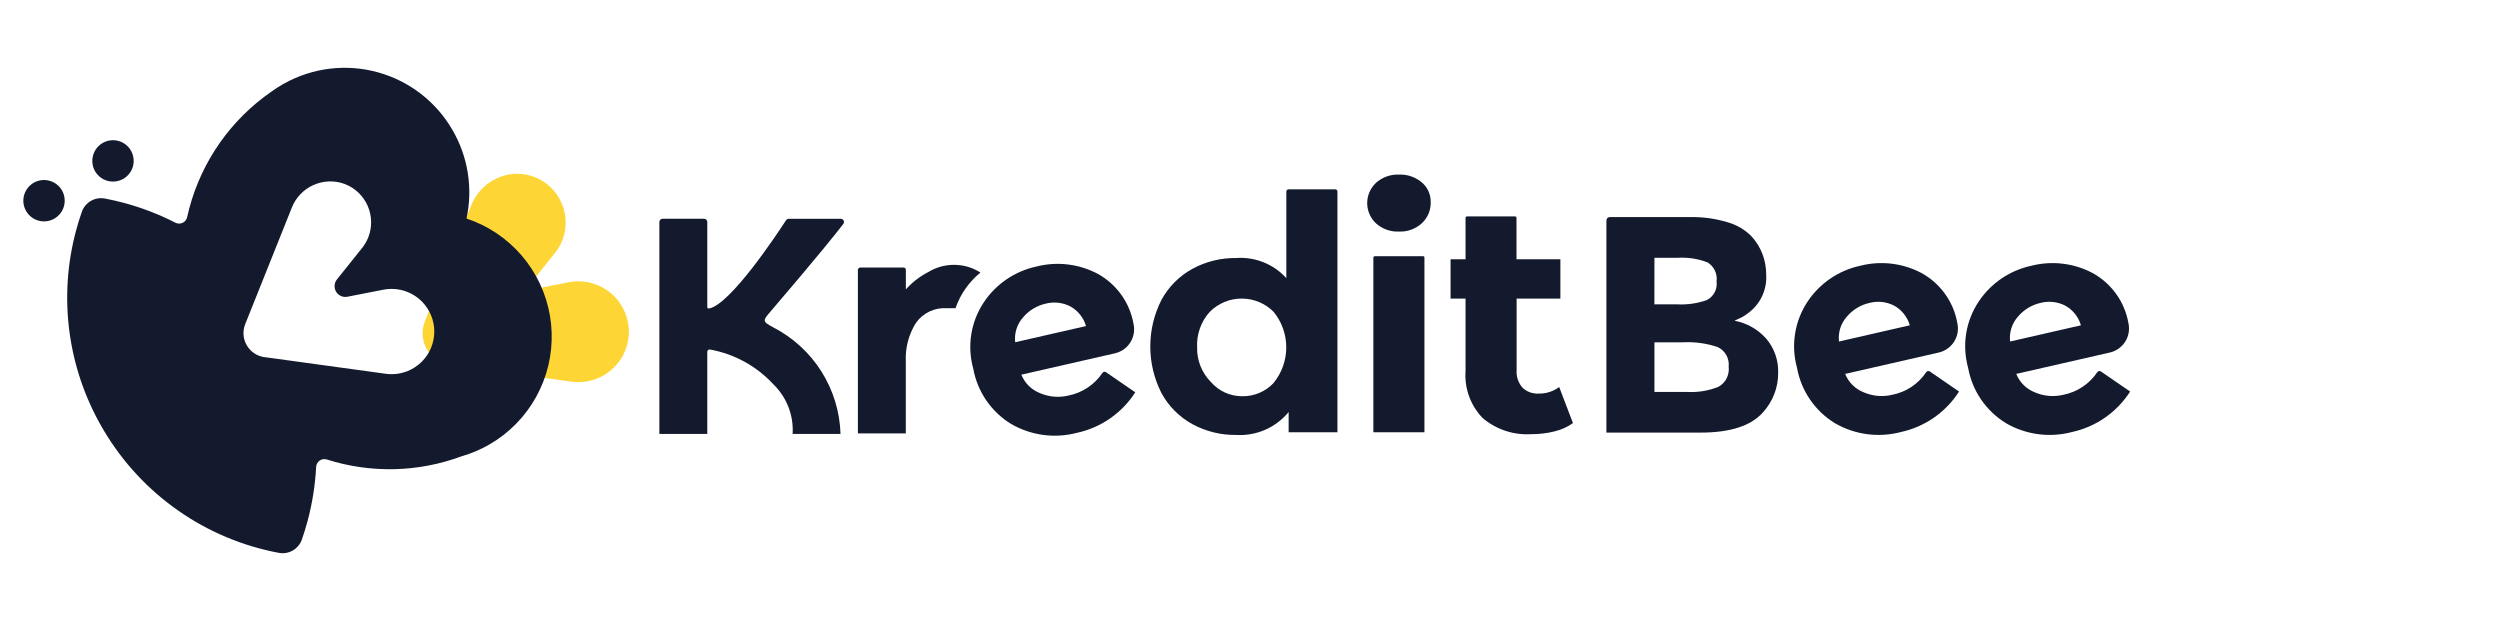
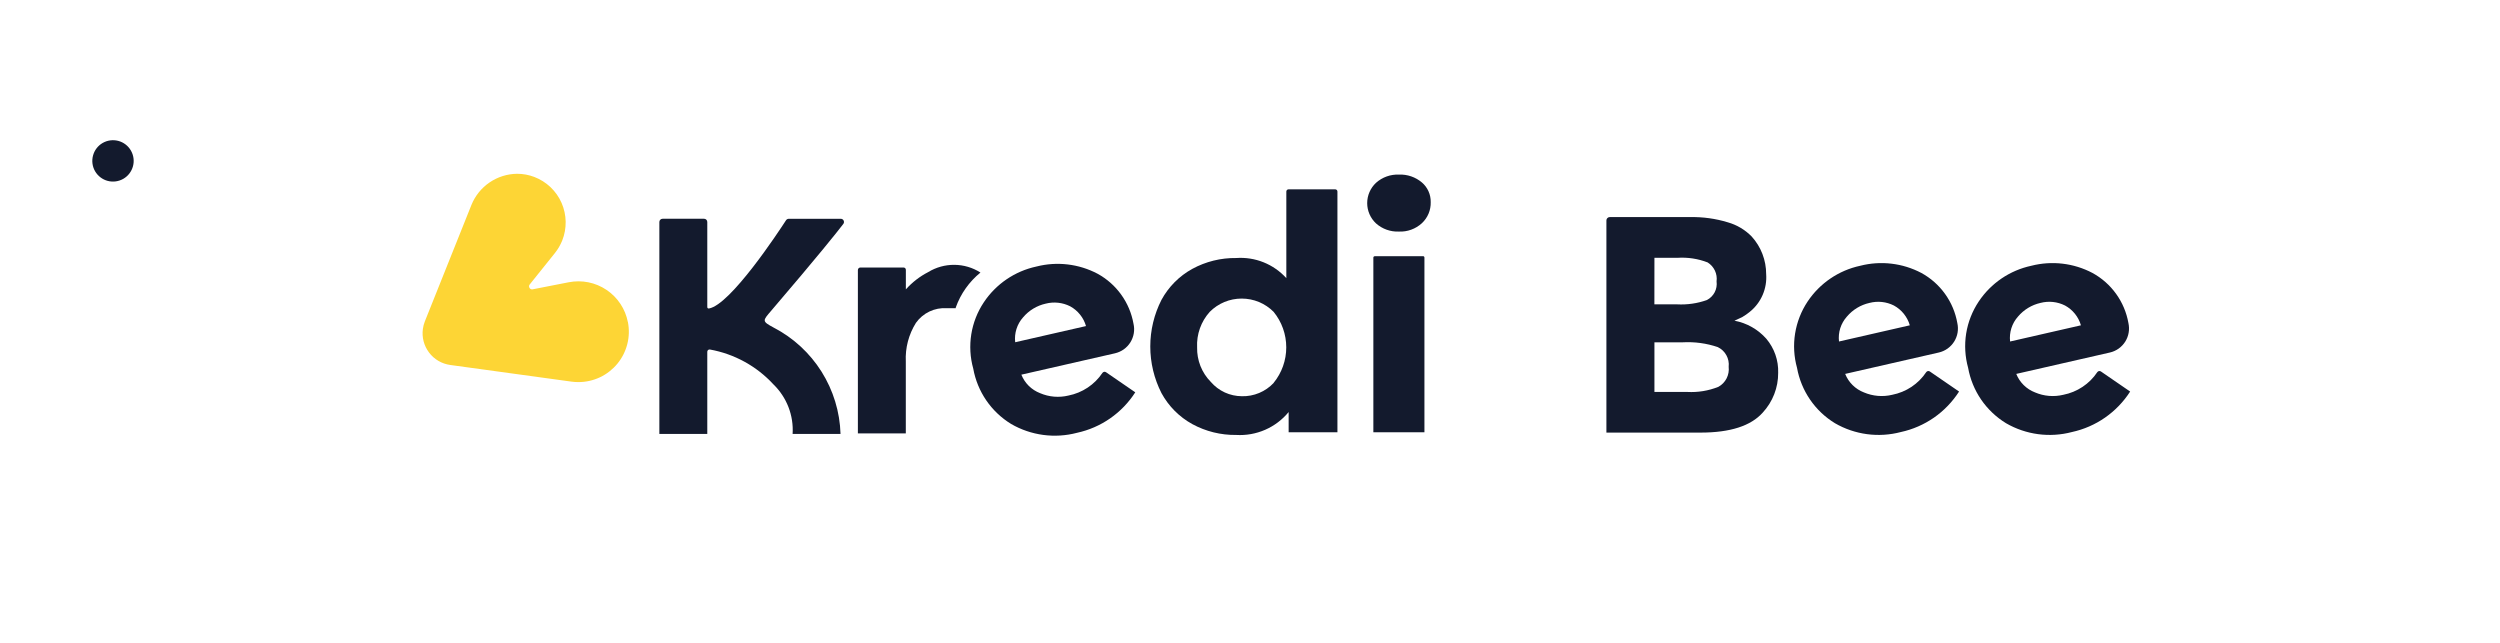
<svg xmlns="http://www.w3.org/2000/svg" width="105" height="27" viewBox="0 0 105 27" fill="none">
  <g clip-path="url(#clip0_1398_3505)">
    <path d="M26.37 13.526C26.317 13.253 26.211 12.993 26.057 12.762C25.904 12.53 25.706 12.331 25.475 12.176C25.244 12.02 24.985 11.912 24.713 11.857C24.44 11.802 24.159 11.802 23.887 11.855L22.374 12.151C22.364 12.153 22.354 12.154 22.344 12.154C22.321 12.153 22.298 12.146 22.278 12.133C22.259 12.12 22.243 12.101 22.233 12.079C22.222 12.058 22.218 12.034 22.221 12.01C22.224 11.986 22.234 11.963 22.25 11.945L23.31 10.623C23.435 10.466 23.536 10.291 23.612 10.105C23.713 9.853 23.762 9.583 23.758 9.311C23.753 9.039 23.695 8.771 23.586 8.522C23.477 8.273 23.319 8.049 23.122 7.861C22.925 7.674 22.693 7.528 22.439 7.431C22.21 7.344 21.967 7.299 21.722 7.299C21.308 7.302 20.904 7.429 20.561 7.663C20.219 7.896 19.954 8.226 19.799 8.61L17.844 13.498C17.804 13.599 17.776 13.705 17.761 13.813C17.712 14.166 17.806 14.525 18.022 14.809C18.237 15.094 18.557 15.28 18.91 15.329L24.007 16.029C24.103 16.042 24.199 16.048 24.295 16.048C24.607 16.048 24.916 15.979 25.198 15.846C25.481 15.712 25.73 15.518 25.929 15.277C26.128 15.036 26.27 14.753 26.347 14.45C26.424 14.148 26.432 13.832 26.372 13.525L26.37 13.526Z" fill="#FDD535" />
    <path d="M86.66 16.581C86.263 16.677 85.846 16.642 85.471 16.481C85.293 16.413 85.131 16.308 84.996 16.175C84.86 16.041 84.754 15.881 84.683 15.704L88.614 14.806C88.746 14.776 88.872 14.72 88.983 14.641C89.094 14.562 89.188 14.462 89.261 14.347C89.333 14.232 89.382 14.104 89.404 13.969C89.427 13.835 89.423 13.698 89.393 13.565C89.315 13.125 89.139 12.707 88.878 12.344C88.617 11.98 88.278 11.68 87.885 11.465C87.096 11.049 86.18 10.941 85.316 11.162C84.412 11.356 83.619 11.894 83.106 12.664C82.836 13.069 82.656 13.527 82.579 14.007C82.503 14.488 82.531 14.979 82.661 15.448C82.747 15.927 82.933 16.381 83.207 16.782C83.482 17.183 83.838 17.521 84.253 17.775C85.091 18.26 86.087 18.393 87.023 18.145C87.522 18.036 87.995 17.83 88.414 17.538C88.833 17.246 89.191 16.875 89.466 16.445L88.239 15.602C88.227 15.594 88.213 15.588 88.199 15.585C88.185 15.582 88.171 15.582 88.156 15.585C88.142 15.587 88.129 15.593 88.117 15.601C88.105 15.609 88.094 15.619 88.086 15.631C87.923 15.876 87.713 16.085 87.468 16.248C87.223 16.411 86.949 16.524 86.66 16.581ZM84.756 13.296C85.001 13.006 85.335 12.804 85.705 12.721C86.05 12.633 86.414 12.672 86.732 12.832C86.892 12.919 87.034 13.038 87.149 13.181C87.263 13.323 87.348 13.487 87.399 13.663L84.424 14.343C84.403 14.155 84.421 13.965 84.478 13.784C84.535 13.604 84.629 13.438 84.755 13.297L84.756 13.296Z" fill="#131A2D" />
    <path d="M79.474 16.581C79.077 16.677 78.66 16.641 78.284 16.481C78.107 16.413 77.945 16.308 77.809 16.174C77.674 16.041 77.568 15.881 77.497 15.704L81.428 14.806C81.56 14.776 81.686 14.72 81.797 14.641C81.908 14.562 82.002 14.462 82.075 14.347C82.147 14.232 82.196 14.103 82.219 13.969C82.241 13.835 82.237 13.698 82.207 13.565C82.129 13.124 81.953 12.707 81.692 12.344C81.431 11.98 81.092 11.68 80.699 11.465C79.91 11.049 78.994 10.941 78.13 11.162C77.226 11.356 76.433 11.895 75.92 12.664C75.65 13.069 75.471 13.527 75.394 14.008C75.317 14.488 75.345 14.98 75.475 15.449C75.561 15.927 75.748 16.382 76.022 16.783C76.297 17.184 76.653 17.522 77.068 17.775C77.906 18.26 78.902 18.393 79.838 18.145C80.337 18.037 80.809 17.83 81.229 17.539C81.648 17.247 82.005 16.875 82.281 16.445L81.053 15.602C81.041 15.594 81.028 15.588 81.014 15.585C80.999 15.582 80.985 15.582 80.971 15.585C80.957 15.588 80.943 15.593 80.931 15.601C80.919 15.609 80.908 15.62 80.9 15.632C80.737 15.876 80.527 16.086 80.282 16.249C80.037 16.412 79.762 16.524 79.474 16.581ZM77.57 13.297C77.815 13.007 78.148 12.805 78.519 12.722C78.863 12.633 79.228 12.672 79.545 12.832C79.706 12.92 79.847 13.038 79.962 13.181C80.076 13.324 80.162 13.488 80.212 13.663L77.238 14.343C77.216 14.155 77.234 13.964 77.291 13.784C77.349 13.603 77.444 13.437 77.57 13.296L77.57 13.297Z" fill="#131A2D" />
    <path d="M74.185 14.227C73.836 13.833 73.365 13.566 72.847 13.469C73.002 13.4 73.11 13.351 73.17 13.32C73.284 13.254 73.392 13.178 73.494 13.094C73.727 12.906 73.912 12.664 74.031 12.388C74.15 12.113 74.201 11.813 74.179 11.514C74.18 10.93 73.963 10.366 73.571 9.934C73.295 9.651 72.95 9.446 72.57 9.338C72.057 9.181 71.522 9.107 70.986 9.118H67.608C67.59 9.118 67.572 9.121 67.555 9.128C67.538 9.135 67.522 9.146 67.51 9.159C67.497 9.171 67.486 9.187 67.479 9.204C67.472 9.221 67.469 9.239 67.469 9.257V18.169H71.425C72.666 18.169 73.537 17.889 74.036 17.328C74.456 16.873 74.688 16.276 74.683 15.657C74.7 15.135 74.522 14.626 74.185 14.227ZM69.486 10.828H70.456C70.887 10.8 71.318 10.866 71.721 11.022C71.853 11.105 71.959 11.224 72.026 11.365C72.092 11.506 72.117 11.664 72.096 11.819C72.117 11.975 72.09 12.135 72.017 12.275C71.944 12.415 71.829 12.53 71.689 12.602C71.289 12.744 70.865 12.805 70.441 12.783H69.484L69.486 10.828ZM72.169 16.248C71.757 16.413 71.313 16.486 70.87 16.462H69.486V14.377H70.676C71.174 14.35 71.672 14.418 72.144 14.577C72.298 14.65 72.425 14.769 72.507 14.918C72.59 15.066 72.624 15.238 72.604 15.406C72.624 15.574 72.593 15.744 72.516 15.894C72.439 16.044 72.318 16.167 72.171 16.248L72.169 16.248Z" fill="#131A2D" />
-     <path d="M66.064 17.769C65.831 17.935 65.567 18.054 65.287 18.119C64.97 18.198 64.644 18.236 64.317 18.235C63.575 18.282 62.843 18.041 62.275 17.561C62.022 17.3 61.827 16.989 61.702 16.647C61.578 16.306 61.527 15.942 61.553 15.58V12.54H60.924V10.889H61.553V9.148C61.553 9.133 61.559 9.118 61.57 9.107C61.581 9.096 61.595 9.09 61.61 9.09H63.636C63.651 9.09 63.665 9.096 63.676 9.107C63.687 9.118 63.693 9.133 63.693 9.148V10.889H65.536V12.54H63.698V15.553C63.681 15.816 63.767 16.075 63.938 16.275C64.028 16.363 64.135 16.431 64.252 16.475C64.369 16.518 64.494 16.537 64.619 16.53C64.931 16.538 65.236 16.442 65.486 16.255L66.064 17.769Z" fill="#131A2D" />
    <path d="M57.793 9.383C57.676 9.274 57.583 9.142 57.519 8.996C57.455 8.849 57.422 8.691 57.422 8.531C57.422 8.371 57.455 8.212 57.519 8.066C57.583 7.919 57.676 7.787 57.793 7.678C58.057 7.442 58.403 7.318 58.756 7.333C59.107 7.318 59.451 7.436 59.719 7.663C59.838 7.764 59.933 7.891 59.997 8.034C60.061 8.176 60.093 8.332 60.09 8.488C60.095 8.654 60.064 8.819 60 8.972C59.936 9.125 59.84 9.262 59.719 9.375C59.457 9.615 59.111 9.741 58.756 9.726C58.403 9.741 58.057 9.618 57.793 9.383ZM57.744 10.759H59.769C59.784 10.759 59.799 10.765 59.809 10.775C59.82 10.786 59.826 10.801 59.826 10.816V18.156H57.681V10.819C57.681 10.812 57.682 10.804 57.685 10.797C57.688 10.79 57.693 10.784 57.698 10.778C57.703 10.773 57.709 10.769 57.717 10.766C57.723 10.763 57.731 10.762 57.739 10.762L57.744 10.759Z" fill="#131A2D" />
    <path d="M56.172 8.045V18.156H54.123V17.305C53.858 17.628 53.52 17.884 53.137 18.051C52.754 18.218 52.337 18.293 51.92 18.268C51.277 18.277 50.642 18.12 50.076 17.812C49.529 17.511 49.08 17.059 48.782 16.511C48.473 15.904 48.312 15.233 48.312 14.552C48.312 13.872 48.473 13.201 48.782 12.594C49.08 12.046 49.529 11.594 50.076 11.293C50.642 10.985 51.277 10.828 51.92 10.837C52.312 10.809 52.706 10.87 53.071 11.017C53.435 11.163 53.762 11.391 54.026 11.682V8.044C54.026 8.02 54.036 7.996 54.053 7.979C54.07 7.961 54.094 7.952 54.118 7.952H56.079C56.091 7.952 56.103 7.954 56.114 7.959C56.126 7.963 56.136 7.97 56.145 7.979C56.153 7.987 56.16 7.998 56.165 8.009C56.169 8.02 56.172 8.033 56.172 8.045ZM53.492 16.081C53.836 15.66 54.023 15.133 54.023 14.589C54.023 14.045 53.836 13.518 53.492 13.097C53.316 12.92 53.107 12.78 52.877 12.684C52.647 12.589 52.4 12.54 52.151 12.54C51.902 12.54 51.655 12.589 51.425 12.684C51.195 12.78 50.986 12.92 50.81 13.097C50.442 13.505 50.251 14.043 50.279 14.592C50.273 14.859 50.321 15.126 50.419 15.374C50.518 15.623 50.666 15.85 50.854 16.04C51.016 16.228 51.216 16.379 51.441 16.483C51.666 16.586 51.91 16.64 52.158 16.641C52.407 16.648 52.655 16.601 52.885 16.505C53.115 16.409 53.322 16.266 53.493 16.084L53.492 16.081Z" fill="#131A2D" />
    <path d="M44.874 16.613C44.477 16.709 44.059 16.674 43.684 16.513C43.507 16.445 43.345 16.34 43.209 16.207C43.074 16.073 42.968 15.913 42.897 15.736L46.828 14.839C46.96 14.808 47.086 14.752 47.197 14.674C47.308 14.595 47.402 14.495 47.475 14.38C47.547 14.265 47.596 14.136 47.619 14.002C47.642 13.868 47.638 13.73 47.607 13.598C47.529 13.157 47.353 12.74 47.092 12.377C46.831 12.013 46.492 11.713 46.1 11.498C45.311 11.081 44.395 10.973 43.531 11.194C42.627 11.388 41.834 11.926 41.321 12.696C41.051 13.1 40.871 13.559 40.794 14.039C40.718 14.52 40.745 15.011 40.876 15.48C40.962 15.959 41.148 16.413 41.422 16.814C41.697 17.215 42.053 17.553 42.468 17.807C43.306 18.292 44.302 18.425 45.238 18.177C45.737 18.068 46.21 17.862 46.629 17.57C47.048 17.278 47.406 16.907 47.681 16.477L46.454 15.634C46.442 15.626 46.428 15.62 46.414 15.617C46.4 15.614 46.386 15.614 46.371 15.617C46.357 15.619 46.344 15.625 46.332 15.633C46.32 15.641 46.309 15.651 46.301 15.663C46.138 15.908 45.927 16.117 45.682 16.28C45.437 16.443 45.162 16.556 44.874 16.613ZM42.97 13.328C43.215 13.038 43.548 12.836 43.919 12.753C44.263 12.665 44.628 12.704 44.946 12.864C45.106 12.951 45.248 13.07 45.362 13.213C45.477 13.355 45.562 13.519 45.612 13.695L42.638 14.374C42.616 14.186 42.635 13.996 42.692 13.816C42.749 13.635 42.844 13.469 42.97 13.328Z" fill="#131A2D" />
    <path d="M40.139 12.944L40.144 12.909C40.349 12.336 40.707 11.831 41.179 11.447C40.852 11.238 40.472 11.126 40.084 11.123C39.696 11.12 39.314 11.226 38.983 11.429C38.629 11.611 38.312 11.857 38.046 12.154V11.332C38.046 11.306 38.036 11.281 38.018 11.263C37.999 11.245 37.975 11.235 37.949 11.235H36.138C36.109 11.235 36.082 11.246 36.062 11.266C36.042 11.286 36.031 11.313 36.031 11.341V18.202H38.044V15.185C38.016 14.612 38.165 14.045 38.47 13.559C38.615 13.355 38.81 13.191 39.037 13.083C39.263 12.976 39.513 12.928 39.763 12.944H40.139Z" fill="#131A2D" />
    <path d="M35.32 9.189H33.129C33.107 9.189 33.084 9.194 33.064 9.205C33.044 9.215 33.027 9.231 33.014 9.25C32.707 9.724 30.683 12.802 29.775 12.957C29.766 12.959 29.758 12.958 29.749 12.956C29.741 12.954 29.733 12.95 29.727 12.945C29.72 12.939 29.715 12.932 29.712 12.924C29.708 12.917 29.706 12.908 29.706 12.9V9.323C29.706 9.287 29.692 9.253 29.667 9.227C29.642 9.202 29.608 9.188 29.572 9.188H27.828C27.792 9.188 27.758 9.202 27.733 9.227C27.707 9.253 27.693 9.287 27.693 9.323V18.225H29.706V14.775C29.706 14.761 29.709 14.747 29.714 14.735C29.72 14.722 29.728 14.711 29.738 14.702C29.749 14.693 29.761 14.686 29.774 14.682C29.787 14.678 29.801 14.677 29.814 14.679C30.841 14.863 31.779 15.378 32.485 16.145C32.761 16.413 32.976 16.738 33.115 17.096C33.254 17.455 33.314 17.84 33.29 18.224H35.302C35.274 17.297 34.998 16.395 34.505 15.61C34.011 14.825 33.317 14.186 32.494 13.759C31.989 13.486 32.027 13.476 32.405 13.034C34.371 10.734 35.136 9.777 35.42 9.404C35.435 9.384 35.444 9.36 35.447 9.336C35.449 9.311 35.444 9.286 35.433 9.263C35.422 9.241 35.405 9.222 35.384 9.209C35.363 9.196 35.338 9.189 35.313 9.189L35.32 9.189Z" fill="#131A2D" />
    <path d="M5.18 7.51C5.38 7.395 5.525 7.205 5.585 6.982C5.645 6.76 5.613 6.523 5.498 6.323C5.383 6.123 5.193 5.978 4.971 5.918C4.748 5.859 4.511 5.89 4.311 6.005C4.112 6.12 3.966 6.31 3.907 6.533C3.847 6.755 3.878 6.992 3.993 7.192C4.109 7.391 4.298 7.537 4.521 7.597C4.743 7.656 4.981 7.625 5.18 7.51Z" fill="#131A2D" />
-     <path d="M2.284 9.182C2.483 9.067 2.629 8.877 2.688 8.655C2.748 8.432 2.717 8.195 2.602 7.995C2.486 7.796 2.297 7.65 2.074 7.591C1.852 7.531 1.614 7.562 1.415 7.677C1.215 7.793 1.07 7.982 1.01 8.205C0.95 8.428 0.982 8.665 1.097 8.864C1.212 9.064 1.402 9.209 1.624 9.269C1.847 9.329 2.084 9.297 2.284 9.182Z" fill="#131A2D" />
-     <path d="M19.004 5.46C18.318 4.271 17.191 3.401 15.868 3.036C14.544 2.671 13.131 2.841 11.932 3.51L11.865 3.547C11.707 3.638 11.553 3.738 11.405 3.845L11.394 3.852C9.701 5.024 8.48 6.76 7.95 8.75C7.917 8.874 7.887 8.998 7.859 9.123C7.847 9.174 7.824 9.222 7.791 9.263C7.758 9.304 7.716 9.337 7.668 9.359C7.621 9.381 7.569 9.392 7.516 9.391C7.464 9.39 7.412 9.377 7.365 9.353C6.676 9 5.952 8.721 5.204 8.521C4.939 8.45 4.673 8.389 4.404 8.338C4.202 8.3 3.994 8.336 3.817 8.438C3.639 8.541 3.505 8.703 3.437 8.897C3.346 9.155 3.266 9.416 3.195 9.681C2.823 11.064 2.728 12.508 2.916 13.928C3.103 15.348 3.57 16.717 4.288 17.956L4.301 17.979L4.332 18.032L4.366 18.089C5.155 19.417 6.219 20.561 7.486 21.446C8.752 22.331 10.193 22.936 11.711 23.22C11.912 23.258 12.121 23.223 12.298 23.12C12.475 23.018 12.61 22.855 12.678 22.662C12.768 22.404 12.849 22.142 12.919 21.878C13.118 21.136 13.238 20.376 13.278 19.609C13.281 19.557 13.295 19.506 13.321 19.46C13.347 19.414 13.382 19.374 13.425 19.344C13.469 19.314 13.518 19.294 13.57 19.286C13.622 19.278 13.675 19.282 13.725 19.298C15.572 19.886 17.561 19.84 19.378 19.167C19.791 19.049 20.187 18.881 20.559 18.666C20.763 18.548 20.959 18.416 21.146 18.271C21.895 17.691 22.472 16.918 22.816 16.035C23.16 15.152 23.257 14.193 23.098 13.259C22.938 12.325 22.528 11.452 21.911 10.733C21.294 10.014 20.493 9.477 19.594 9.178C19.868 7.908 19.658 6.582 19.004 5.46ZM18.207 13.579C18.252 13.81 18.251 14.047 18.205 14.278C18.158 14.509 18.067 14.728 17.935 14.924C17.804 15.119 17.635 15.286 17.439 15.416C17.243 15.547 17.023 15.637 16.792 15.682C16.599 15.719 16.4 15.725 16.204 15.699L11.126 15.001H11.109C10.84 14.964 10.598 14.823 10.434 14.607C10.27 14.391 10.199 14.12 10.236 13.851C10.248 13.769 10.269 13.688 10.3 13.611L12.255 8.724C12.421 8.3 12.747 7.958 13.163 7.772C13.578 7.585 14.05 7.569 14.477 7.727C14.691 7.808 14.886 7.931 15.052 8.089C15.218 8.247 15.35 8.436 15.442 8.645C15.534 8.855 15.583 9.08 15.587 9.309C15.591 9.537 15.549 9.765 15.465 9.977C15.401 10.134 15.315 10.281 15.21 10.414L14.151 11.736C14.093 11.809 14.059 11.897 14.053 11.99C14.047 12.082 14.069 12.174 14.117 12.254C14.165 12.333 14.236 12.395 14.321 12.433C14.406 12.47 14.5 12.481 14.591 12.463L16.104 12.167C16.57 12.076 17.053 12.173 17.447 12.438C17.841 12.703 18.114 13.113 18.206 13.579H18.207Z" fill="#131A2D" />
  </g>
  <defs>
    <clipPath id="clip0_1398_3505">
      <rect width="103.613" height="27.193" fill="white" transform="translate(0.98 -0.006)" />
    </clipPath>
  </defs>
</svg>